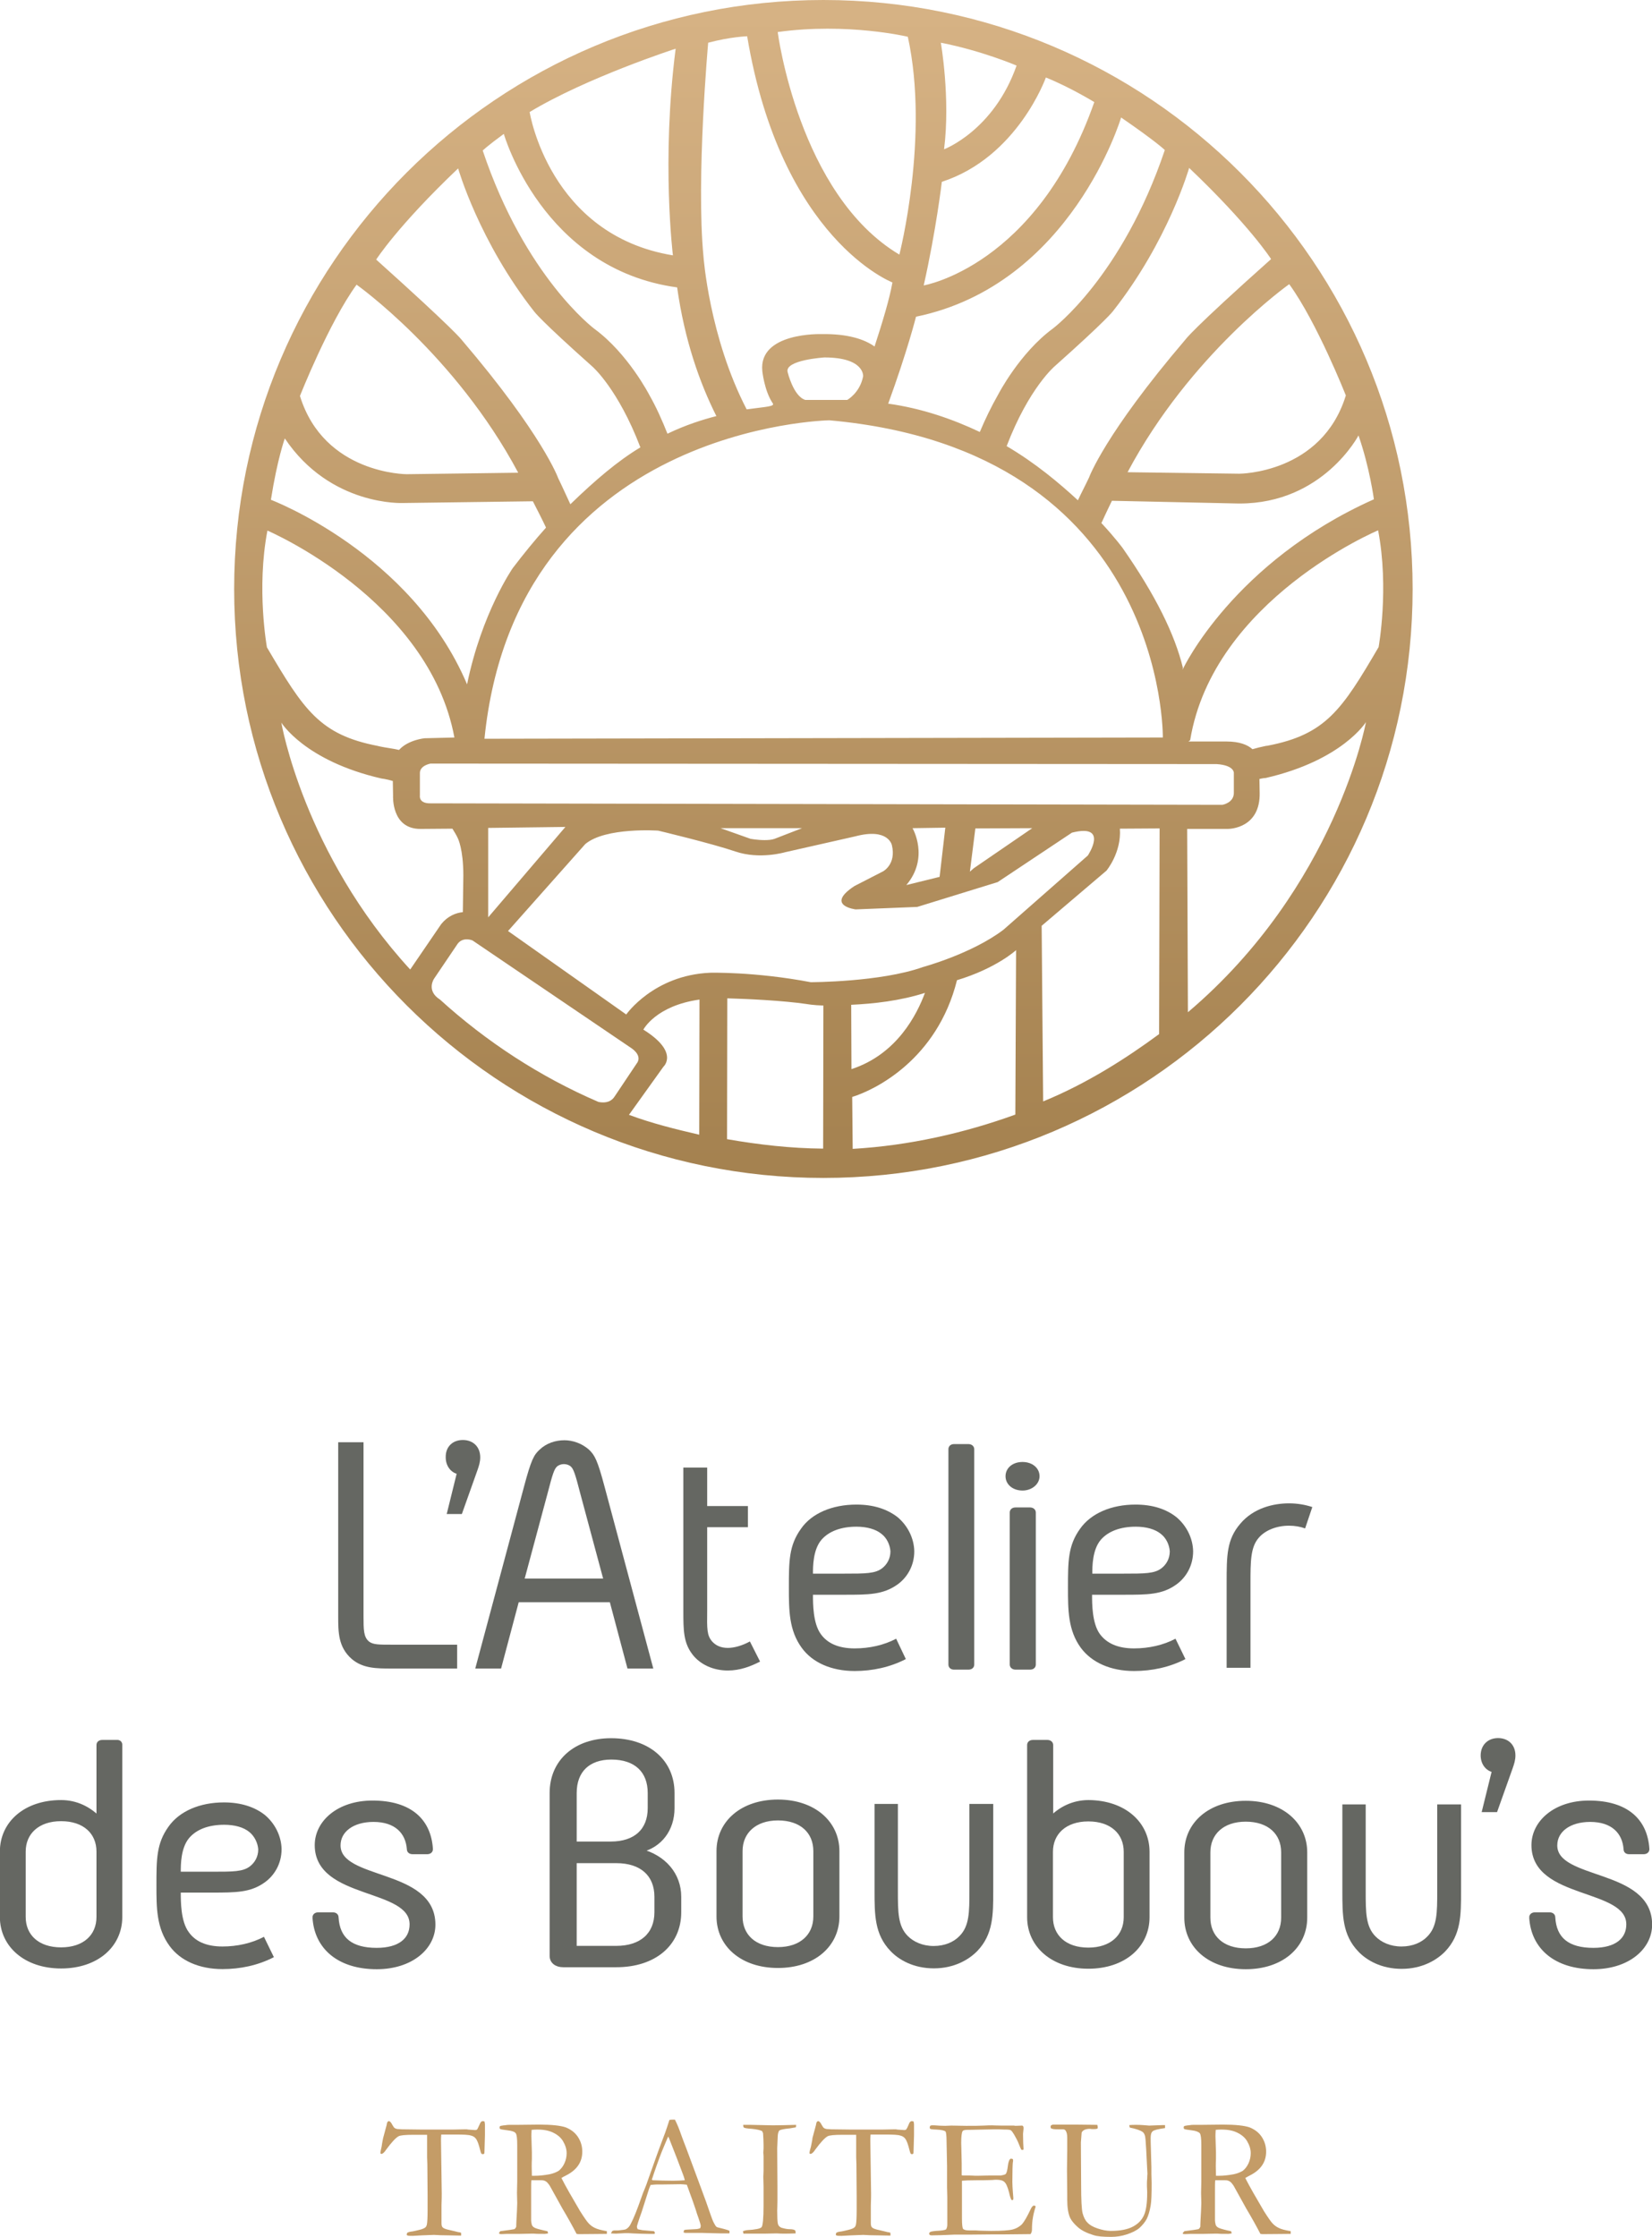
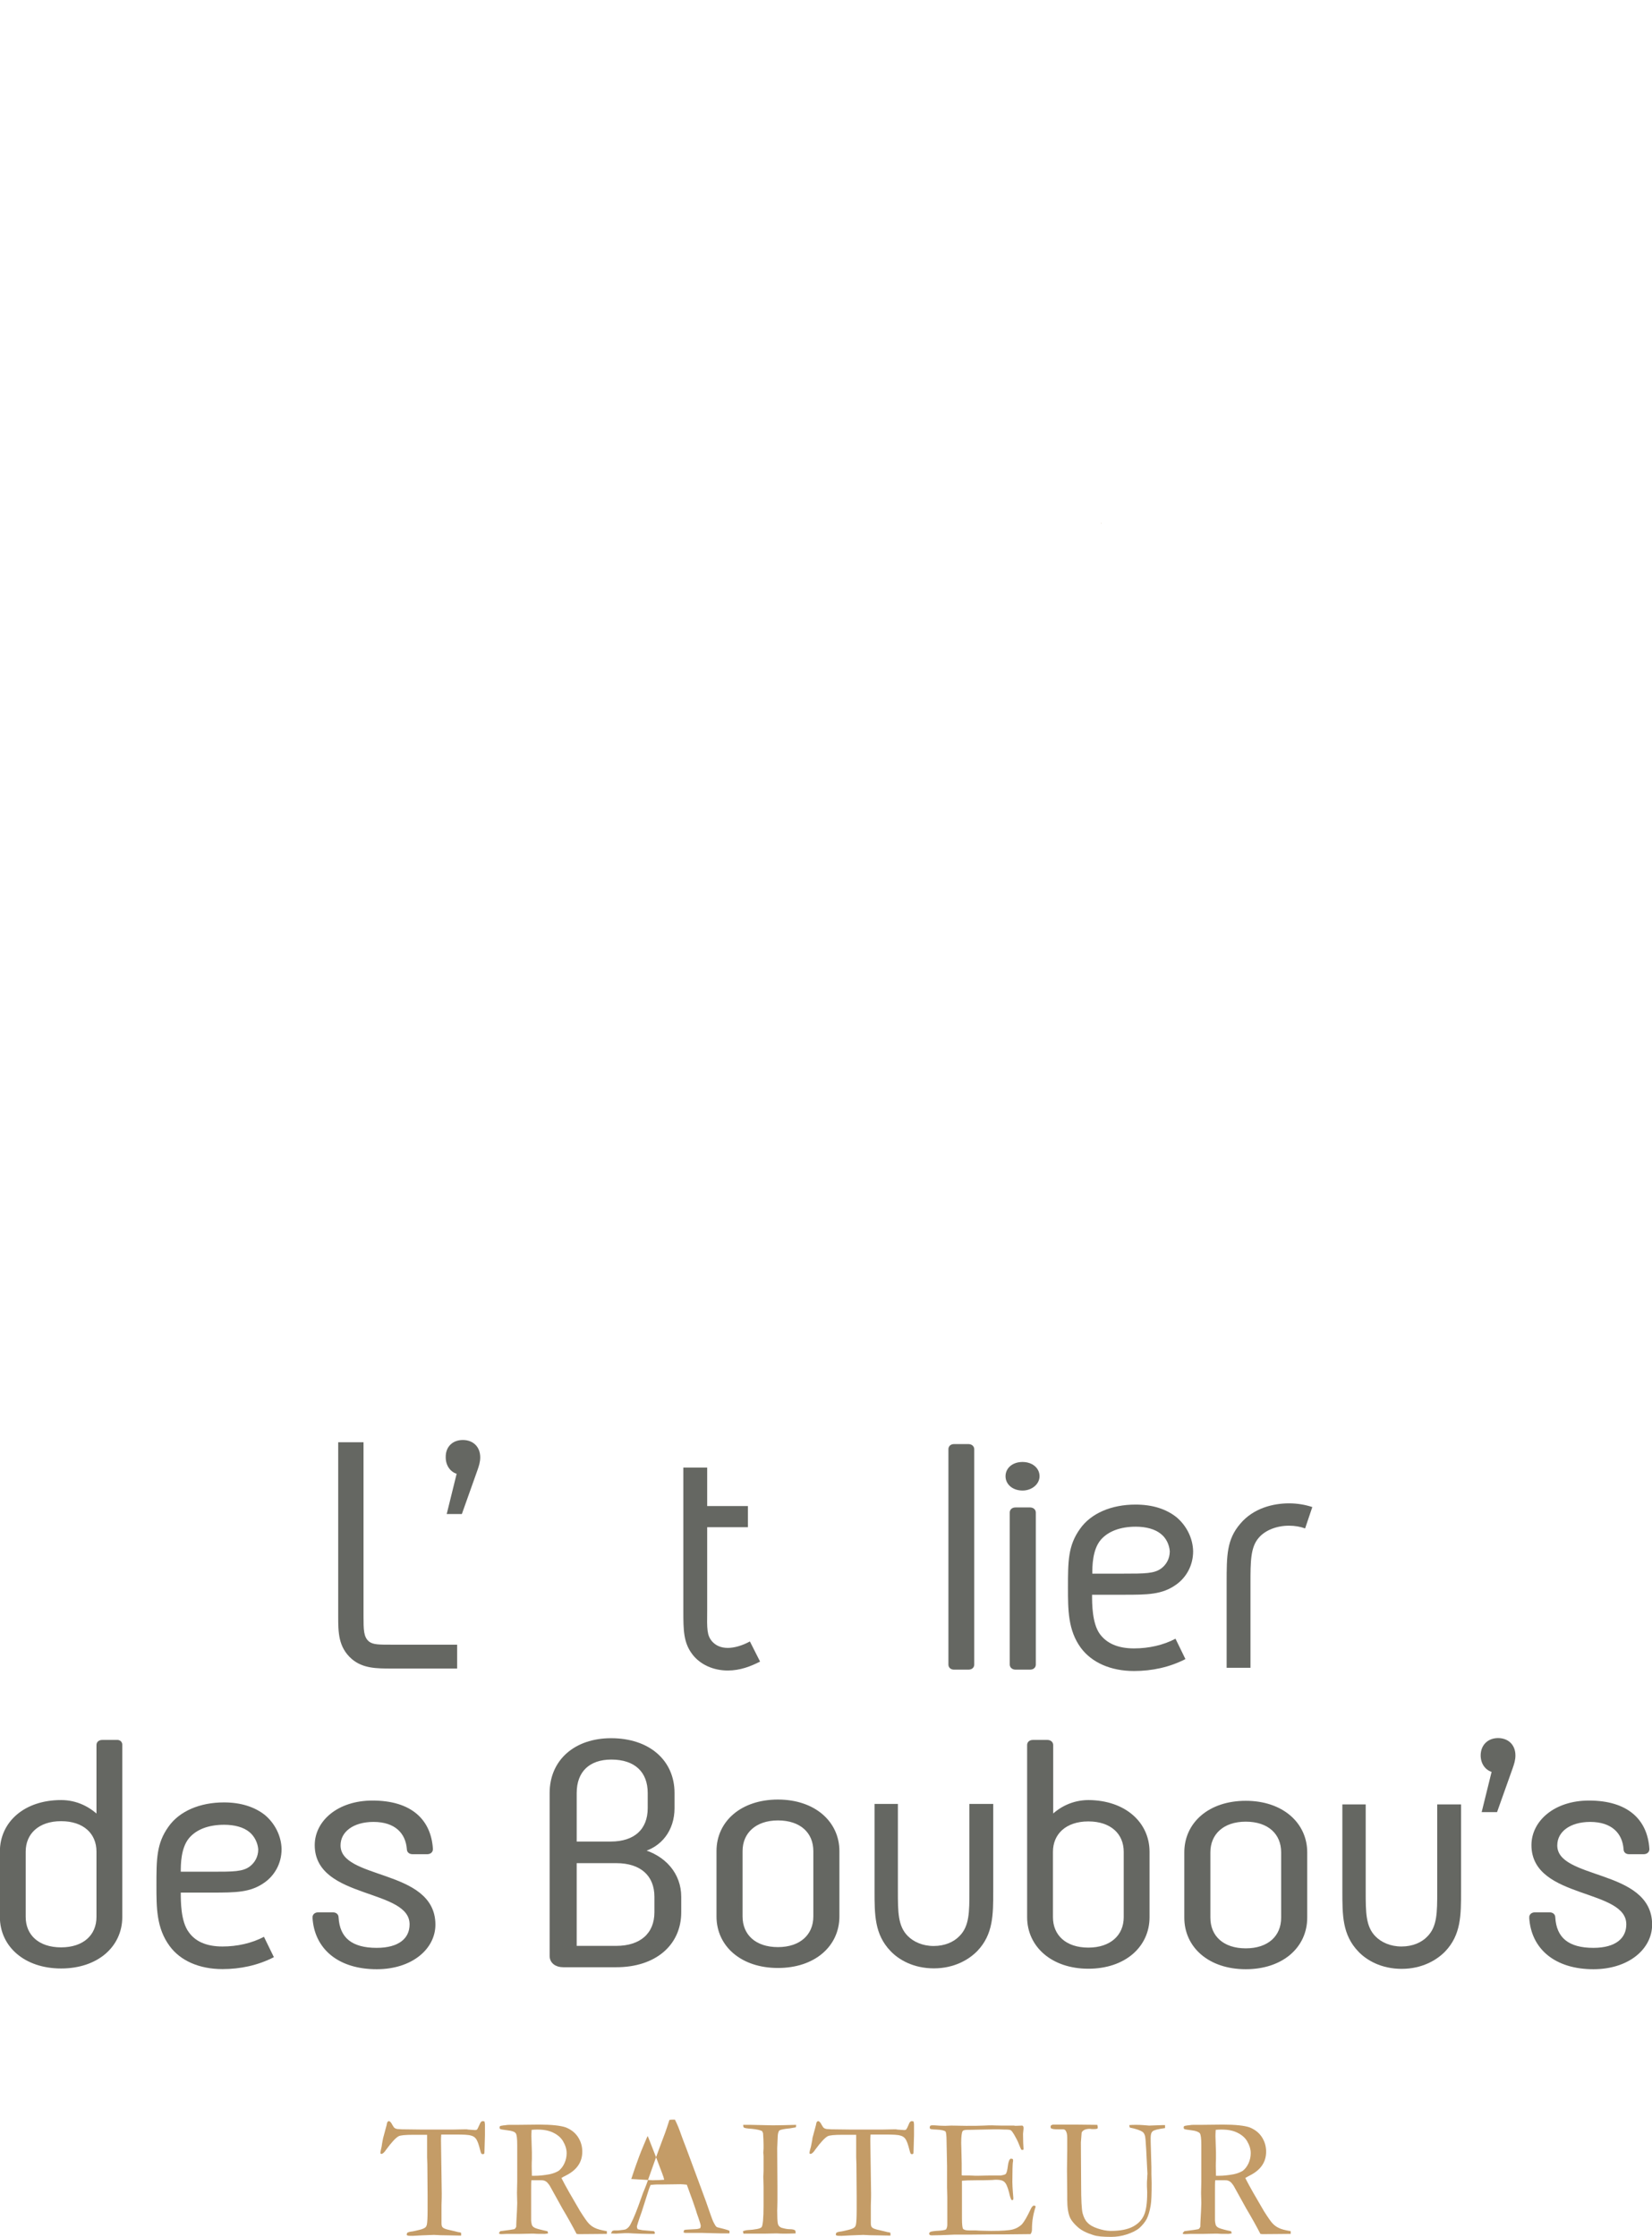
<svg xmlns="http://www.w3.org/2000/svg" xmlns:xlink="http://www.w3.org/1999/xlink" version="1.1" id="Layer_1" x="0px" y="0px" viewBox="0 0 66.53 90.05" style="enable-background:new 0 0 66.53 90.05;" xml:space="preserve">
  <style type="text/css">
	.st0{clip-path:url(#SVGID_2_);fill:#C49C67;}
	.st1{clip-path:url(#SVGID_4_);fill:url(#SVGID_5_);}
	.st2{clip-path:url(#SVGID_7_);fill:url(#SVGID_8_);}
	.st3{clip-path:url(#SVGID_10_);fill:#656762;}
	.st4{clip-path:url(#SVGID_10_);fill:none;stroke:#656762;stroke-width:0.15;}
</style>
  <g>
    <defs>
      <rect id="SVGID_1_" y="0" width="66.53" height="90.05" />
    </defs>
    <clipPath id="SVGID_2_">
      <use xlink:href="#SVGID_1_" style="overflow:visible;" />
    </clipPath>
    <path class="st0" d="M15.43,86.07l0.14-0.52c0.01-0.07,0.02-0.11,0.04-0.13c0.02-0.02,0.03-0.03,0.05-0.03   c0.04,0,0.09,0.05,0.14,0.15c0.04,0.07,0.07,0.12,0.1,0.13c0.02,0.02,0.06,0.03,0.11,0.04l0.03,0l0.15,0.01l0.81,0.01l0.95,0h0.28   l0.53-0.01c0.02,0,0.05,0,0.09,0.01c0.15,0.01,0.25,0.02,0.29,0.02c0.03,0,0.06-0.01,0.08-0.03c0.01-0.01,0.04-0.08,0.11-0.23   c0.03-0.07,0.07-0.1,0.11-0.1c0.02,0,0.04,0.01,0.07,0.01c0.01,0.05,0.02,0.09,0.02,0.12l0,0.14l0,0.29c0,0.07-0.01,0.3-0.02,0.68   c0,0.02,0,0.05-0.01,0.07c-0.02,0.02-0.05,0.02-0.07,0.02c-0.02,0-0.03-0.01-0.05-0.03c-0.01-0.02-0.03-0.07-0.05-0.16   c-0.05-0.2-0.1-0.35-0.17-0.44c-0.05-0.06-0.11-0.1-0.2-0.12c-0.09-0.03-0.29-0.04-0.61-0.04h-0.58c-0.01,0.09-0.01,0.17-0.01,0.25   l0.03,2.12c0,0.08,0,0.24-0.01,0.48l0,0.46l0,0.25c0,0.08,0.01,0.14,0.04,0.17c0.03,0.04,0.1,0.07,0.22,0.1   c0.21,0.05,0.35,0.08,0.42,0.1c0.04,0,0.08,0.01,0.11,0.03V90l-0.49-0.01c-0.27,0-0.47-0.01-0.6-0.02l-0.5,0.02l-0.36,0.02   c-0.1,0-0.16,0-0.19-0.01l-0.05-0.02c0-0.05,0.01-0.09,0.03-0.1c0.02-0.01,0.06-0.03,0.13-0.04c0.1-0.01,0.21-0.04,0.34-0.07   c0.13-0.03,0.22-0.07,0.26-0.11c0.02-0.02,0.04-0.06,0.05-0.1c0.02-0.1,0.03-0.3,0.03-0.59v-0.58l-0.01-1.27l-0.01-0.27l0-0.91   h-0.55c-0.33,0-0.53,0.02-0.6,0.06c-0.11,0.06-0.28,0.24-0.5,0.54c-0.07,0.11-0.14,0.17-0.19,0.17l-0.03-0.01   c-0.01-0.01-0.01-0.03-0.01-0.04c0-0.03,0.02-0.11,0.05-0.25C15.39,86.25,15.42,86.13,15.43,86.07" />
    <path class="st0" d="M20.15,89.82c0.33-0.04,0.52-0.07,0.56-0.08c0.03-0.01,0.06-0.05,0.08-0.1V89.6c0-0.06,0.01-0.26,0.03-0.62   c0-0.1,0.01-0.2,0.01-0.29l-0.01-0.41l0.01-0.46l0-0.86l0-0.61c0-0.26-0.02-0.42-0.06-0.47c-0.04-0.06-0.15-0.1-0.33-0.12   c-0.17-0.02-0.27-0.04-0.29-0.05c-0.02-0.01-0.03-0.03-0.03-0.05c0-0.02,0-0.04,0.01-0.06c0.02-0.02,0.08-0.03,0.16-0.04   c0.01,0,0.04,0,0.09-0.01c0.05-0.01,0.1-0.01,0.15-0.01h0.28l0.9-0.01c0.51,0,0.86,0.04,1.07,0.11c0.2,0.08,0.37,0.2,0.49,0.38   c0.12,0.18,0.18,0.38,0.18,0.6c0,0.42-0.22,0.74-0.66,0.96c-0.08,0.04-0.14,0.07-0.18,0.1c0.08,0.16,0.19,0.36,0.32,0.59l0.43,0.74   c0.17,0.27,0.29,0.44,0.36,0.51c0.07,0.07,0.15,0.13,0.24,0.17c0.1,0.05,0.25,0.09,0.48,0.13c0,0.02,0,0.04,0,0.06   c0,0.01,0,0.03,0,0.05c-0.31,0-0.68,0.01-1.1,0.01c-0.03,0-0.07,0-0.12-0.01c-0.16-0.31-0.35-0.65-0.57-1.02l-0.51-0.92   c-0.07-0.1-0.12-0.16-0.17-0.18c-0.05-0.03-0.1-0.04-0.18-0.04l-0.29,0l-0.1,0c-0.01,0.07-0.01,0.22-0.01,0.45v1.17   c0,0.04,0.01,0.1,0.03,0.18c0.02,0.04,0.05,0.08,0.09,0.1c0.04,0.03,0.17,0.07,0.39,0.12l0.14,0.03c0.02,0.02,0.03,0.05,0.03,0.09   c-0.06,0.01-0.1,0.02-0.13,0.02c-0.2,0-0.35,0-0.43-0.01c-0.04,0-0.08,0-0.11,0l-0.46,0.01l-0.45,0c-0.02,0-0.12,0-0.31,0.01   l-0.07-0.01l-0.01-0.03C20.1,89.87,20.12,89.85,20.15,89.82 M21.42,87.59c0.06,0,0.11,0,0.14,0c0.16,0,0.35-0.02,0.57-0.06   c0.15-0.03,0.27-0.08,0.37-0.14c0.09-0.07,0.17-0.17,0.23-0.3c0.06-0.13,0.09-0.27,0.09-0.41c0-0.16-0.05-0.32-0.15-0.49   c-0.08-0.13-0.2-0.24-0.38-0.33c-0.18-0.09-0.39-0.13-0.64-0.13c-0.06,0-0.14,0-0.24,0.01c-0.01,0.12-0.01,0.21-0.01,0.27   l0.02,0.64l0,0.26C21.41,87.08,21.41,87.31,21.42,87.59" />
-     <path class="st0" d="M24.65,89.82c0.03-0.02,0.06-0.03,0.09-0.03h0.08c0.02,0,0.04,0,0.08,0c0.18-0.02,0.28-0.03,0.31-0.05   c0.08-0.04,0.15-0.12,0.2-0.23c0.12-0.23,0.25-0.56,0.4-0.99c0.07-0.2,0.12-0.33,0.14-0.37c0.06-0.14,0.11-0.28,0.16-0.43l0.32-0.9   c0.05-0.14,0.17-0.47,0.36-0.97c0.05-0.13,0.1-0.3,0.17-0.51l0.1-0.01l0.12,0c0.1,0.19,0.18,0.4,0.26,0.63   c0.04,0.12,0.11,0.29,0.2,0.53l0.52,1.4l0.28,0.76c0.15,0.43,0.24,0.7,0.29,0.8c0.05,0.1,0.09,0.17,0.13,0.2   c0.01,0.01,0.05,0.02,0.13,0.04c0.07,0.02,0.13,0.03,0.16,0.04c0.11,0.03,0.18,0.05,0.22,0.07c0.01,0.03,0.01,0.04,0.01,0.06   c0,0.01,0,0.03-0.01,0.05c-0.07,0-0.12,0-0.15,0c-0.11,0-0.32,0-0.61-0.01l-0.34-0.01l-0.41,0c-0.03,0-0.06,0-0.08,0   c-0.03,0-0.05,0-0.07,0H27.6c-0.02,0-0.05-0.01-0.07-0.02c0-0.03,0.01-0.06,0.02-0.09c0.03-0.01,0.05-0.02,0.08-0.02l0.36-0.02   c0.09,0,0.16-0.02,0.21-0.04c0.01-0.04,0.02-0.07,0.02-0.09c0-0.04-0.03-0.15-0.09-0.32c-0.04-0.11-0.08-0.22-0.11-0.33   c-0.03-0.1-0.15-0.44-0.36-1.01c-0.09-0.01-0.17-0.02-0.25-0.02l-0.73,0.01l-0.22,0c-0.08,0-0.16,0.01-0.26,0.02   c-0.03,0.07-0.05,0.12-0.06,0.15l-0.3,0.94c-0.13,0.36-0.19,0.56-0.19,0.59c0,0.02,0.01,0.06,0.03,0.1   c0.05,0.01,0.11,0.03,0.19,0.04l0.46,0.04c0.03,0.02,0.04,0.04,0.04,0.06c0,0.01,0,0.03-0.01,0.05c-0.1,0-0.18,0-0.24,0   c-0.18,0-0.39-0.01-0.64-0.02c-0.11-0.01-0.19-0.01-0.24-0.01c-0.05,0-0.13,0-0.25,0.01c-0.08,0-0.13,0.01-0.17,0.01   c-0.05,0-0.12,0-0.21-0.01v-0.02C24.63,89.87,24.64,89.85,24.65,89.82 M26.28,87.77c0.24,0.01,0.52,0.02,0.83,0.02   c0.18,0,0.33-0.01,0.47-0.02c-0.02-0.09-0.05-0.17-0.08-0.25c-0.15-0.4-0.23-0.61-0.25-0.66l-0.31-0.79l-0.03-0.06   c-0.01,0.03-0.07,0.15-0.15,0.35c-0.15,0.35-0.25,0.63-0.32,0.83c-0.03,0.09-0.06,0.18-0.09,0.26c-0.03,0.09-0.05,0.15-0.06,0.18   c-0.01,0.03-0.02,0.07-0.04,0.11L26.28,87.77z" />
+     <path class="st0" d="M24.65,89.82c0.03-0.02,0.06-0.03,0.09-0.03h0.08c0.02,0,0.04,0,0.08,0c0.18-0.02,0.28-0.03,0.31-0.05   c0.08-0.04,0.15-0.12,0.2-0.23c0.12-0.23,0.25-0.56,0.4-0.99c0.07-0.2,0.12-0.33,0.14-0.37c0.06-0.14,0.11-0.28,0.16-0.43l0.32-0.9   c0.05-0.14,0.17-0.47,0.36-0.97c0.05-0.13,0.1-0.3,0.17-0.51l0.1-0.01l0.12,0c0.1,0.19,0.18,0.4,0.26,0.63   c0.04,0.12,0.11,0.29,0.2,0.53l0.52,1.4l0.28,0.76c0.15,0.43,0.24,0.7,0.29,0.8c0.05,0.1,0.09,0.17,0.13,0.2   c0.01,0.01,0.05,0.02,0.13,0.04c0.07,0.02,0.13,0.03,0.16,0.04c0.11,0.03,0.18,0.05,0.22,0.07c0.01,0.03,0.01,0.04,0.01,0.06   c0,0.01,0,0.03-0.01,0.05c-0.07,0-0.12,0-0.15,0c-0.11,0-0.32,0-0.61-0.01l-0.34-0.01l-0.41,0c-0.03,0-0.06,0-0.08,0   c-0.03,0-0.05,0-0.07,0H27.6c-0.02,0-0.05-0.01-0.07-0.02c0-0.03,0.01-0.06,0.02-0.09c0.03-0.01,0.05-0.02,0.08-0.02l0.36-0.02   c0.09,0,0.16-0.02,0.21-0.04c0.01-0.04,0.02-0.07,0.02-0.09c0-0.04-0.03-0.15-0.09-0.32c-0.04-0.11-0.08-0.22-0.11-0.33   c-0.03-0.1-0.15-0.44-0.36-1.01c-0.09-0.01-0.17-0.02-0.25-0.02l-0.73,0.01l-0.22,0c-0.08,0-0.16,0.01-0.26,0.02   c-0.03,0.07-0.05,0.12-0.06,0.15l-0.3,0.94c-0.13,0.36-0.19,0.56-0.19,0.59c0,0.02,0.01,0.06,0.03,0.1   c0.05,0.01,0.11,0.03,0.19,0.04l0.46,0.04c0.03,0.02,0.04,0.04,0.04,0.06c0,0.01,0,0.03-0.01,0.05c-0.1,0-0.18,0-0.24,0   c-0.18,0-0.39-0.01-0.64-0.02c-0.11-0.01-0.19-0.01-0.24-0.01c-0.05,0-0.13,0-0.25,0.01c-0.08,0-0.13,0.01-0.17,0.01   c-0.05,0-0.12,0-0.21-0.01v-0.02C24.63,89.87,24.64,89.85,24.65,89.82 M26.28,87.77c0.18,0,0.33-0.01,0.47-0.02c-0.02-0.09-0.05-0.17-0.08-0.25c-0.15-0.4-0.23-0.61-0.25-0.66l-0.31-0.79l-0.03-0.06   c-0.01,0.03-0.07,0.15-0.15,0.35c-0.15,0.35-0.25,0.63-0.32,0.83c-0.03,0.09-0.06,0.18-0.09,0.26c-0.03,0.09-0.05,0.15-0.06,0.18   c-0.01,0.03-0.02,0.07-0.04,0.11L26.28,87.77z" />
    <path class="st0" d="M29.92,89.82c0.05-0.02,0.1-0.03,0.15-0.04c0.35-0.02,0.55-0.06,0.6-0.12c0.05-0.06,0.08-0.35,0.08-0.88   l0-0.36v-0.38l-0.01-0.41l0.01-0.24l0-0.27V86.8l-0.01-0.14l0.01-0.18c0-0.04,0-0.09,0-0.14c0-0.14-0.01-0.29-0.02-0.46   c-0.01-0.03-0.02-0.06-0.04-0.09c-0.08-0.04-0.22-0.07-0.41-0.09c-0.19-0.01-0.29-0.03-0.32-0.05c-0.02-0.01-0.03-0.05-0.03-0.11   h0.29l0.91,0.02c0.23,0,0.54-0.01,0.93-0.02c0,0.04,0,0.07-0.01,0.1c-0.05,0.01-0.12,0.02-0.23,0.04c-0.22,0.02-0.35,0.05-0.4,0.07   c-0.03,0.01-0.05,0.03-0.06,0.06c-0.02,0.04-0.04,0.12-0.04,0.23l-0.02,0.44l0.01,1.52v0.6c0,0.19-0.01,0.32-0.01,0.39   c0,0.26,0.01,0.42,0.02,0.49c0.01,0.07,0.03,0.12,0.07,0.15c0.03,0.03,0.08,0.06,0.15,0.07c0.11,0.03,0.19,0.04,0.25,0.04   c0.13,0,0.21,0.02,0.24,0.06c0.01,0.03,0.01,0.06,0.01,0.08v0.03c-0.21,0.01-0.36,0.01-0.46,0.01c-0.06,0-0.16,0-0.3-0.01   l-0.47,0.01l-0.81,0h-0.06L29.92,89.82z" />
    <path class="st0" d="M32.72,86.07l0.14-0.52c0.01-0.07,0.02-0.11,0.04-0.13c0.01-0.02,0.03-0.03,0.05-0.03   c0.04,0,0.09,0.05,0.14,0.15c0.04,0.07,0.07,0.12,0.1,0.13c0.02,0.02,0.06,0.03,0.11,0.04l0.03,0l0.15,0.01l0.81,0.01l0.95,0h0.28   l0.53-0.01c0.02,0,0.05,0,0.08,0.01c0.16,0.01,0.25,0.02,0.29,0.02c0.03,0,0.06-0.01,0.08-0.03c0.01-0.01,0.05-0.08,0.11-0.23   c0.03-0.07,0.07-0.1,0.11-0.1c0.02,0,0.04,0.01,0.07,0.01c0.01,0.05,0.02,0.09,0.02,0.12l0,0.14l0,0.29c0,0.07-0.01,0.3-0.02,0.68   c0,0.02,0,0.05-0.01,0.07c-0.02,0.02-0.05,0.02-0.06,0.02c-0.02,0-0.04-0.01-0.05-0.03c-0.01-0.02-0.03-0.07-0.05-0.16   c-0.05-0.2-0.1-0.35-0.17-0.44c-0.05-0.06-0.11-0.1-0.2-0.12c-0.09-0.03-0.29-0.04-0.61-0.04h-0.58c-0.01,0.09-0.01,0.17-0.01,0.25   l0.03,2.12c0,0.08,0,0.24-0.01,0.48l0,0.46l0,0.25c0,0.08,0.01,0.14,0.04,0.17c0.03,0.04,0.1,0.07,0.22,0.1   c0.21,0.05,0.35,0.08,0.42,0.1c0.04,0,0.08,0.01,0.11,0.03V90l-0.49-0.01c-0.27,0-0.47-0.01-0.6-0.02l-0.5,0.02l-0.37,0.02   c-0.1,0-0.17,0-0.19-0.01l-0.05-0.02c0-0.05,0.01-0.09,0.03-0.1c0.01-0.01,0.06-0.03,0.13-0.04c0.1-0.01,0.21-0.04,0.34-0.07   c0.13-0.03,0.22-0.07,0.26-0.11c0.02-0.02,0.04-0.06,0.05-0.1c0.02-0.1,0.03-0.3,0.03-0.59v-0.58l-0.01-1.27l-0.01-0.27l0-0.91   h-0.55c-0.33,0-0.53,0.02-0.6,0.06c-0.11,0.06-0.28,0.24-0.5,0.54c-0.07,0.11-0.14,0.17-0.19,0.17l-0.03-0.01   c-0.01-0.01-0.01-0.03-0.01-0.04c0-0.03,0.02-0.11,0.06-0.25C32.69,86.25,32.72,86.13,32.72,86.07" />
    <path class="st0" d="M37.43,89.88c0.02-0.02,0.04-0.03,0.06-0.04c0.04-0.01,0.1-0.02,0.2-0.03c0.22-0.01,0.36-0.03,0.41-0.06   c0.03-0.05,0.05-0.11,0.05-0.19l0-0.24l0-0.87l-0.01-0.41l0-0.86l-0.02-0.98c0-0.23-0.02-0.36-0.04-0.39   c-0.04-0.04-0.16-0.07-0.37-0.08c-0.09,0-0.16-0.01-0.23-0.02c-0.03-0.02-0.04-0.04-0.04-0.06c0-0.02,0.01-0.04,0.02-0.07   c0.02-0.01,0.04-0.02,0.06-0.02c0.03,0,0.07,0,0.12,0c0.13,0.01,0.27,0.02,0.42,0.02l0.25-0.01l0.6,0.01c0.3,0,0.53,0,0.7-0.01   c0.17-0.01,0.28-0.01,0.34-0.01c0.05,0,0.18,0.01,0.39,0.01l0.49,0l0.06,0.01l0.28-0.01l0.03,0.02c0.01,0.02,0.02,0.04,0.02,0.06   c0,0.03,0,0.08-0.01,0.15c-0.01,0.07-0.01,0.11-0.01,0.12c0,0.24,0.01,0.44,0.02,0.6c0,0.01-0.01,0.02-0.02,0.03   c-0.03,0-0.05,0-0.07-0.01c-0.02-0.04-0.06-0.12-0.1-0.23c-0.04-0.11-0.11-0.24-0.19-0.38c-0.06-0.1-0.1-0.15-0.13-0.17   c-0.03-0.02-0.1-0.03-0.2-0.03c-0.02,0-0.12,0-0.31-0.01c-0.05,0-0.1,0-0.15,0l-0.97,0.02h-0.08c-0.13,0-0.2,0.01-0.23,0.05   c-0.04,0.05-0.06,0.22-0.06,0.48c0,0.03,0.01,0.3,0.02,0.82v0.48c0.03,0.01,0.05,0.01,0.08,0.01h0.06c0.04,0,0.1,0,0.17,0   c0.12,0,0.2,0.01,0.24,0.01c0.03,0,0.05,0,0.07,0c0.25-0.01,0.56-0.01,0.95-0.01c0.12-0.02,0.19-0.04,0.21-0.07   c0.03-0.04,0.06-0.15,0.08-0.32c0.02-0.17,0.06-0.27,0.12-0.29c0.03,0,0.06,0.01,0.08,0.02c0,0.02,0.01,0.04,0.01,0.05   c0,0.02,0,0.04-0.01,0.08c-0.01,0.08-0.02,0.35-0.02,0.79c0,0.12,0.01,0.25,0.02,0.4c0.01,0.15,0.02,0.22,0.02,0.24   c0,0.02,0,0.05-0.01,0.08c-0.02,0.01-0.03,0.01-0.04,0.01h-0.02c-0.04-0.06-0.07-0.16-0.1-0.3c-0.06-0.23-0.12-0.37-0.19-0.43   c-0.06-0.06-0.17-0.09-0.32-0.09c-0.03,0-0.09,0-0.17,0.01c-0.08,0-0.21,0.01-0.38,0.01h-0.22c-0.32,0-0.52,0.01-0.62,0.02l0,0.11   l0,0.63l0,0.4l0,0.39c0,0.23,0.02,0.37,0.04,0.4c0.04,0.05,0.12,0.07,0.25,0.07l0.21,0c0.02,0,0.09,0,0.21,0.01   c0.12,0,0.28,0.01,0.46,0.01c0.44,0,0.73-0.02,0.88-0.06c0.15-0.04,0.26-0.11,0.36-0.2c0.09-0.1,0.21-0.3,0.36-0.62   c0.04-0.09,0.09-0.14,0.13-0.14c0.02,0,0.04,0.01,0.07,0.03c-0.07,0.23-0.1,0.37-0.11,0.44c-0.03,0.16-0.04,0.32-0.04,0.49   c0,0.08-0.02,0.14-0.06,0.19H41.4l-0.96,0.01l-0.43,0l-1.02,0.01h-0.42c-0.05,0-0.1,0-0.15,0c-0.41,0.02-0.71,0.03-0.91,0.03   c-0.03,0-0.06-0.01-0.07-0.02c-0.01-0.01-0.02-0.03-0.02-0.05L37.43,89.88z" />
    <path class="st0" d="M44.19,85.54c0.01,0.04,0.02,0.07,0.02,0.09c0,0.01,0,0.03-0.01,0.06c-0.06,0.02-0.11,0.02-0.14,0.02   c-0.01,0-0.04,0-0.08,0c-0.04,0-0.07-0.01-0.09-0.01c-0.1,0-0.19,0.02-0.25,0.06c-0.04,0.03-0.07,0.06-0.08,0.1l-0.03,0.39   l0.01,1.69c0,0.62,0.02,1.01,0.06,1.16c0.04,0.15,0.1,0.28,0.19,0.37c0.09,0.1,0.23,0.18,0.41,0.24c0.18,0.06,0.36,0.1,0.53,0.1   c0.39,0,0.68-0.06,0.89-0.17c0.21-0.11,0.36-0.26,0.45-0.46c0.09-0.2,0.13-0.5,0.13-0.9c0-0.01,0-0.1-0.01-0.27v-0.1   c0-0.04,0-0.11,0.01-0.21c0-0.11,0.01-0.17,0.01-0.19l-0.05-0.98c-0.02-0.33-0.03-0.52-0.06-0.58c-0.02-0.06-0.05-0.1-0.09-0.13   c-0.09-0.06-0.26-0.12-0.51-0.17c-0.01-0.03-0.02-0.06-0.02-0.1c0.09-0.01,0.18-0.01,0.26-0.01c0.09,0,0.19,0,0.29,0.01   c0.15,0.01,0.23,0.02,0.25,0.02l0.54-0.02l0.1,0l0,0.12c-0.28,0.04-0.45,0.08-0.5,0.13c-0.06,0.05-0.08,0.14-0.08,0.27   c0,0.07,0,0.22,0.01,0.46l0.02,0.71l0,0.28l0.01,0.36c0,0.45-0.01,0.75-0.04,0.91c-0.04,0.23-0.09,0.4-0.16,0.54   c-0.07,0.13-0.17,0.25-0.29,0.36c-0.13,0.11-0.3,0.19-0.51,0.26c-0.21,0.07-0.42,0.1-0.63,0.1c-0.33,0-0.56-0.02-0.71-0.07   c-0.26-0.08-0.47-0.18-0.62-0.31c-0.15-0.13-0.26-0.26-0.32-0.38c-0.08-0.17-0.12-0.42-0.12-0.74v-0.24l-0.01-0.96l0.01-0.77v-0.52   c0-0.13-0.02-0.22-0.06-0.28c-0.02-0.04-0.06-0.06-0.11-0.06l-0.2,0c-0.15,0-0.25-0.01-0.29-0.05c-0.01-0.02-0.01-0.04-0.01-0.06   c0-0.02,0.01-0.04,0.02-0.05c0.03-0.02,0.06-0.03,0.09-0.03h0.09l0.23,0h0.54L44.19,85.54z" />
    <path class="st0" d="M47.7,89.82c0.33-0.04,0.52-0.07,0.56-0.08c0.03-0.01,0.06-0.05,0.08-0.1V89.6c0-0.06,0.01-0.26,0.03-0.62   c0-0.1,0.01-0.2,0.01-0.29l-0.01-0.41l0.01-0.46l0-0.86l0-0.61c0-0.26-0.02-0.42-0.06-0.47s-0.15-0.1-0.33-0.12   c-0.18-0.02-0.27-0.04-0.29-0.05c-0.02-0.01-0.03-0.03-0.03-0.05c0-0.02,0-0.04,0.01-0.06c0.02-0.02,0.08-0.03,0.16-0.04   c0.01,0,0.04,0,0.09-0.01c0.05-0.01,0.1-0.01,0.14-0.01h0.28l0.9-0.01c0.51,0,0.86,0.04,1.07,0.11c0.2,0.08,0.37,0.2,0.49,0.38   c0.12,0.18,0.18,0.38,0.18,0.6c0,0.42-0.22,0.74-0.66,0.96c-0.08,0.04-0.13,0.07-0.18,0.1c0.08,0.16,0.19,0.36,0.32,0.59l0.43,0.74   c0.17,0.27,0.29,0.44,0.36,0.51c0.07,0.07,0.15,0.13,0.24,0.17c0.09,0.05,0.25,0.09,0.48,0.13c0,0.02,0,0.04,0,0.06   c0,0.01,0,0.03,0,0.05c-0.31,0-0.68,0.01-1.1,0.01c-0.03,0-0.07,0-0.12-0.01c-0.16-0.31-0.35-0.65-0.57-1.02l-0.51-0.92   c-0.07-0.1-0.12-0.16-0.17-0.18c-0.05-0.03-0.1-0.04-0.18-0.04l-0.29,0l-0.1,0c-0.01,0.07-0.01,0.22-0.01,0.45v1.17   c0,0.04,0.01,0.1,0.03,0.18c0.02,0.04,0.05,0.08,0.09,0.1c0.04,0.03,0.17,0.07,0.38,0.12l0.14,0.03c0.02,0.02,0.03,0.05,0.03,0.09   c-0.06,0.01-0.1,0.02-0.13,0.02c-0.2,0-0.35,0-0.43-0.01c-0.04,0-0.08,0-0.11,0l-0.46,0.01l-0.45,0c-0.02,0-0.12,0-0.31,0.01   l-0.07-0.01l-0.01-0.03C47.65,89.87,47.67,89.85,47.7,89.82 M48.97,87.59c0.06,0,0.11,0,0.14,0c0.16,0,0.35-0.02,0.57-0.06   c0.15-0.03,0.27-0.08,0.37-0.14c0.09-0.07,0.17-0.17,0.23-0.3c0.06-0.13,0.09-0.27,0.09-0.41c0-0.16-0.05-0.32-0.15-0.49   c-0.08-0.13-0.2-0.24-0.38-0.33c-0.18-0.09-0.39-0.13-0.64-0.13c-0.06,0-0.14,0-0.24,0.01c-0.01,0.12-0.01,0.21-0.01,0.27   l0.02,0.64l0,0.26C48.96,87.08,48.96,87.31,48.97,87.59" />
  </g>
  <g>
    <defs>
-       <path id="SVGID_3_" d="M25.33,44.88l1.39-1.94c0,0,0.65-0.58-0.81-1.49c0,0,0.49-0.96,2.26-1.21l-0.01,5.44    C27.21,45.46,26.24,45.22,25.33,44.88 M29.28,45.86l0.01-5.67c0.77,0.02,2.25,0.09,3.2,0.23c0,0,0.27,0.05,0.67,0.06l-0.01,5.76    C31.83,46.23,30.55,46.08,29.28,45.86 M34.28,40.45c0.89-0.04,1.98-0.16,2.97-0.48c-0.32,0.86-1.12,2.47-2.96,3.07L34.28,40.45z     M34.32,44.16c0.91-0.28,3.42-1.5,4.22-4.7c1.59-0.48,2.38-1.21,2.38-1.21l-0.03,6.62c-2.04,0.74-4.28,1.25-6.55,1.38L34.32,44.16    z M24.1,44.36c-2.35-1.01-4.52-2.43-6.38-4.12c-0.57-0.36-0.24-0.84-0.24-0.84l0.96-1.42c0.23-0.28,0.59-0.12,0.59-0.12l6.33,4.29    c0.56,0.35,0.29,0.65,0.29,0.65l-0.89,1.33c-0.13,0.21-0.32,0.25-0.47,0.25C24.18,44.38,24.1,44.36,24.1,44.36 M20.46,37.48    l3.11-3.5c0.82-0.69,2.94-0.54,2.94-0.54s2.14,0.51,3.11,0.84c0.97,0.33,1.99,0.03,1.99,0.03l2.83-0.64    c1.35-0.36,1.48,0.36,1.48,0.36c0.18,0.77-0.36,1.05-0.36,1.05l-1.15,0.59c-1.2,0.79,0.05,0.94,0.05,0.94l2.48-0.1l3.24-1    l2.99-1.99c1.51-0.38,0.64,0.92,0.64,0.92l-3.4,2.99c-1.28,0.97-3.24,1.5-3.24,1.5c-1.71,0.61-4.52,0.61-4.52,0.61    c-2.27-0.43-4.06-0.38-4.06-0.38c-2.27,0.1-3.37,1.68-3.37,1.68L20.46,37.48z M41.95,37.27l2.61-2.22c0,0,0.61-0.73,0.54-1.69    l1.6-0.01l-0.02,8.28c-1.33,0.98-2.91,1.99-4.67,2.71L41.95,37.27z M30.23,33.77l-1.21-0.43h3.28l-1.11,0.43    c-0.11,0.04-0.26,0.05-0.4,0.05C30.51,33.82,30.23,33.77,30.23,33.77 M39.28,33.35l2.29-0.01l-2.35,1.61l-0.16,0.14L39.28,33.35z     M36.75,33.34l1.32-0.02l-0.23,1.98l-1.34,0.33C37.44,34.52,36.75,33.34,36.75,33.34 M19.66,33.33l3.11-0.04l-3.11,3.64    L19.66,33.33z M16.91,32.04v-0.92c0-0.31,0.43-0.38,0.43-0.38L49,30.76c0.72,0.05,0.69,0.36,0.69,0.36v0.77    c0.02,0.43-0.46,0.51-0.46,0.51L17.4,32.34c-0.02,0-0.04,0-0.06,0C16.86,32.35,16.91,32.04,16.91,32.04 M11.33,29.09    c0,0,0.94,1.54,4.03,2.25c0,0,0.19,0.02,0.46,0.1l0.01,0.59c0,0-0.08,1.35,1.11,1.34l1.28-0.01c0.07,0.12,0.16,0.25,0.22,0.39    c0,0,0.22,0.43,0.22,1.49l-0.02,1.48c-0.29,0.03-0.61,0.16-0.87,0.48l-1.25,1.83C12.23,34.36,11.33,29.09,11.33,29.09     M50.73,31.91l-0.01-0.55c0.16-0.04,0.25-0.04,0.25-0.04c3.09-0.71,4.04-2.25,4.04-2.25s-1.21,6.63-7.17,11.68l-0.03-7.38l1.62,0    c0,0,0,0,0.01,0C49.55,33.37,50.76,33.33,50.73,31.91 M15.3,30.05c-0.03-0.01-0.06-0.01-0.08-0.02c-2.34-0.45-2.98-1.44-4.47-3.97    c0,0-0.43-2.36,0.02-4.7c0,0,6.5,2.78,7.53,8.33l-1.2,0.03c0,0-0.66,0.06-1.03,0.47C15.87,30.14,15.53,30.1,15.3,30.05     M47.93,29.8c0.93-5.66,7.57-8.45,7.57-8.45c0.45,2.34,0.02,4.7,0.02,4.7c-1.48,2.53-2.13,3.52-4.47,3.97    c-0.03,0-0.06,0.01-0.08,0.01c-0.19,0.04-0.36,0.08-0.53,0.13c-0.19-0.17-0.51-0.31-1.05-0.31h-1.53L47.93,29.8z M10.91,20.12    c0.26-1.65,0.56-2.47,0.56-2.47c1.84,2.74,4.76,2.6,4.76,2.6l5.23-0.07c0.19,0.37,0.38,0.74,0.53,1.06    c-0.44,0.49-0.89,1.04-1.34,1.63c0,0-1.25,1.8-1.84,4.68C16.57,22.26,10.91,20.12,10.91,20.12 M54.71,17.53    c0.45,1.29,0.62,2.57,0.62,2.57c-5.66,2.53-7.68,6.81-7.68,6.81c-0.06,0.08-0.03,0.02-0.01-0.02c-0.33-1.36-1.11-2.94-2.43-4.83    c0,0-0.3-0.41-0.86-1.01l-0.01,0.03l0.01-0.04c0,0,0,0,0.01,0.01c0.19-0.42,0.42-0.89,0.42-0.89l5.1,0.11c0.01,0,0.03,0,0.04,0    C53.28,20.27,54.71,17.53,54.71,17.53 M33.4,16.92c13.58,1.22,13.43,12.77,13.43,12.77l-27.32,0.05    C20.79,17.13,33.4,16.92,33.4,16.92 M31.72,14.98c-0.13-0.49,1.48-0.59,1.48-0.59c1.63,0,1.56,0.76,1.56,0.76    c-0.13,0.67-0.64,0.95-0.64,0.95h-1.69C31.95,15.95,31.72,14.98,31.72,14.98 M12.08,15.94c0,0,1.16-2.94,2.28-4.48    c0,0,3.97,2.81,6.51,7.57l-4.49,0.06C16.38,19.09,13.05,19.09,12.08,15.94 M45.41,19.01c2.53-4.76,6.51-7.57,6.51-7.57    c1.12,1.54,2.28,4.48,2.28,4.48c-0.97,3.15-4.29,3.15-4.29,3.15L45.41,19.01z M22.48,19.25c0,0-0.62-1.74-3.88-5.56    c0,0-0.24-0.36-3.45-3.24c0,0,0.86-1.35,3.3-3.67c0,0,0.84,2.94,3.07,5.77c0,0,0.24,0.34,2.34,2.21c0,0,1.03,0.89,1.93,3.25    c-0.89,0.53-1.82,1.32-2.82,2.29C22.81,19.96,22.66,19.62,22.48,19.25 M40.54,17.96c0.9-2.35,1.94-3.22,1.94-3.22    c2.1-1.87,2.34-2.21,2.34-2.21c2.23-2.83,3.07-5.77,3.07-5.77c2.44,2.32,3.3,3.67,3.3,3.67c-3.22,2.87-3.45,3.24-3.45,3.24    c-3.26,3.82-3.88,5.55-3.88,5.55c-0.17,0.36-0.3,0.6-0.45,0.92C42.66,19.45,41.7,18.64,40.54,17.96 M26.15,15.9    c0,0-0.86-1.67-2.21-2.66c0,0-2.79-2.08-4.5-7.18c0,0,0.18-0.18,0.85-0.67c0,0,1.55,5.44,6.98,6.18c0.3,2.13,0.91,3.85,1.58,5.18    c-0.58,0.15-1.24,0.36-1.97,0.71C26.67,16.93,26.43,16.39,26.15,15.9 M35.77,16.25c0.78-2.14,1.12-3.5,1.12-3.5    c6.26-1.29,8.26-8.02,8.26-8.02c1.44,0.99,1.76,1.31,1.76,1.31c-1.72,5.1-4.5,7.18-4.5,7.18c-1.35,0.99-2.21,2.66-2.21,2.66    c-0.28,0.49-0.53,1.01-0.74,1.51C38.36,16.87,37.13,16.44,35.77,16.25 M37.93,7.32c3.05-0.99,4.19-4.2,4.19-4.2    c0.97,0.39,1.95,0.99,1.95,0.99c-2.32,6.61-6.87,7.38-6.87,7.38C37.7,9.27,37.93,7.32,37.93,7.32 M21.33,4.51    c2.3-1.39,5.88-2.55,5.88-2.55c-0.58,4.52-0.11,8.32-0.11,8.32C22.11,9.46,21.33,4.51,21.33,4.51 M37.89,1.72    c1.65,0.32,3.05,0.92,3.05,0.92c-0.92,2.62-2.92,3.37-2.92,3.37C38.28,3.95,37.89,1.72,37.89,1.72 M28.33,10.32    c-0.3-3.15,0.19-8.6,0.19-8.6c0.9-0.24,1.57-0.26,1.57-0.26c1.37,8.19,5.85,9.91,5.85,9.91c-0.11,0.64-0.4,1.6-0.72,2.58    c-0.4-0.29-1.08-0.52-2.15-0.5c0,0-2.53-0.08-2.37,1.49c0,0,0.08,0.78,0.41,1.28c0.13,0.15-0.25,0.15-1.04,0.26    C28.56,13.57,28.33,10.32,28.33,10.32 M31.32,1.29c2.81-0.39,5.24,0.19,5.24,0.19c0.88,4.01-0.34,8.77-0.34,8.77    C32.16,7.83,31.32,1.29,31.32,1.29 M33.16,0C20.06,0,9.43,10.61,9.43,23.71s10.63,23.71,23.73,23.71    c13.11,0,23.73-10.61,23.73-23.71S46.27,0,33.16,0z" />
-     </defs>
+       </defs>
    <clipPath id="SVGID_4_">
      <use xlink:href="#SVGID_3_" style="overflow:visible;" />
    </clipPath>
    <linearGradient id="SVGID_5_" gradientUnits="userSpaceOnUse" x1="0" y1="90.047" x2="1" y2="90.047" gradientTransform="matrix(0.425 47.319 47.319 -0.425 -4227.985 38.751)">
      <stop offset="0" style="stop-color:#D6B284" />
      <stop offset="1" style="stop-color:#A4814F" />
      <stop offset="1" style="stop-color:#A4814F" />
    </linearGradient>
    <polygon class="st1" points="56.89,-0.43 57.32,47.41 9.43,47.84 9,0  " />
  </g>
  <g>
    <defs>
      <polygon id="SVGID_6_" points="44.34,21.09 44.36,21.06 44.35,21.05   " />
    </defs>
    <clipPath id="SVGID_7_">
      <use xlink:href="#SVGID_6_" style="overflow:visible;" />
    </clipPath>
    <linearGradient id="SVGID_8_" gradientUnits="userSpaceOnUse" x1="0" y1="90.047" x2="1" y2="90.047" gradientTransform="matrix(0.425 47.319 47.319 -0.425 -4216.774 38.65)">
      <stop offset="0" style="stop-color:#D6B284" />
      <stop offset="1" style="stop-color:#A4814F" />
      <stop offset="1" style="stop-color:#A4814F" />
    </linearGradient>
    <polygon class="st2" points="44.36,21.05 44.36,21.09 44.34,21.09 44.34,21.05  " />
  </g>
  <g>
    <defs>
      <rect id="SVGID_9_" y="0" width="66.53" height="90.05" />
    </defs>
    <clipPath id="SVGID_10_">
      <use xlink:href="#SVGID_9_" style="overflow:visible;" />
    </clipPath>
    <path class="st3" d="M4.85,70.24v6.93c0,1.15-0.95,2-2.39,2s-2.39-0.86-2.39-2v-2.63c0-1.15,0.95-2,2.39-2   c0.61,0,1.12,0.26,1.5,0.64v-2.93c0-0.08,0.06-0.13,0.16-0.13h0.58C4.79,70.11,4.85,70.16,4.85,70.24 M3.96,74.54   c0-0.77-0.56-1.3-1.5-1.3s-1.5,0.54-1.5,1.3v2.63c0,0.77,0.56,1.3,1.5,1.3s1.5-0.53,1.5-1.3V74.54z" />
    <path class="st4" d="M4.85,70.24v6.93c0,1.15-0.95,2-2.39,2s-2.39-0.86-2.39-2v-2.63c0-1.15,0.95-2,2.39-2   c0.61,0,1.12,0.26,1.5,0.64v-2.93c0-0.08,0.06-0.13,0.16-0.13h0.58C4.79,70.11,4.85,70.16,4.85,70.24 M3.96,74.54   c0-0.77-0.56-1.3-1.5-1.3s-1.5,0.54-1.5,1.3v2.63c0,0.77,0.56,1.3,1.5,1.3s1.5-0.53,1.5-1.3V74.54z" />
    <path class="st3" d="M12.66,77.19c0-0.08,0.06-0.13,0.16-0.13h0.58c0.09,0,0.16,0.04,0.16,0.13c0.05,0.87,0.58,1.3,1.61,1.3   c0.94,0,1.4-0.42,1.4-1.02c0-1.54-3.82-1.06-3.82-3.19c0-0.93,0.89-1.72,2.25-1.72c1.53,0,2.29,0.74,2.36,1.88   c0,0.08-0.06,0.13-0.16,0.13h-0.58c-0.09,0-0.16-0.04-0.16-0.13c-0.05-0.68-0.51-1.17-1.42-1.17c-0.84,0-1.4,0.42-1.4,1.02   c0,1.48,3.82,0.99,3.82,3.19c0,0.93-0.9,1.72-2.29,1.72C13.66,79.2,12.73,78.41,12.66,77.19" />
    <path class="st4" d="M12.66,77.19c0-0.08,0.06-0.13,0.16-0.13h0.58c0.09,0,0.16,0.04,0.16,0.13c0.05,0.87,0.58,1.3,1.61,1.3   c0.94,0,1.4-0.42,1.4-1.02c0-1.54-3.82-1.06-3.82-3.19c0-0.93,0.89-1.72,2.25-1.72c1.53,0,2.29,0.74,2.36,1.88   c0,0.08-0.06,0.13-0.16,0.13h-0.58c-0.09,0-0.16-0.04-0.16-0.13c-0.05-0.68-0.51-1.17-1.42-1.17c-0.84,0-1.4,0.42-1.4,1.02   c0,1.48,3.82,0.99,3.82,3.19c0,0.93-0.9,1.72-2.29,1.72C13.66,79.2,12.73,78.41,12.66,77.19" />
    <path class="st3" d="M61.66,77.19c0-0.08,0.06-0.13,0.16-0.13h0.58c0.09,0,0.16,0.04,0.16,0.13c0.05,0.87,0.58,1.3,1.61,1.3   c0.94,0,1.4-0.42,1.4-1.02c0-1.54-3.82-1.06-3.82-3.19c0-0.93,0.89-1.72,2.24-1.72c1.53,0,2.29,0.74,2.36,1.88   c0,0.08-0.06,0.13-0.16,0.13h-0.58c-0.09,0-0.15-0.04-0.15-0.13c-0.05-0.68-0.51-1.17-1.42-1.17c-0.84,0-1.4,0.42-1.4,1.02   c0,1.48,3.82,0.99,3.82,3.19c0,0.93-0.9,1.72-2.29,1.72C62.66,79.2,61.73,78.41,61.66,77.19" />
    <path class="st4" d="M61.66,77.19c0-0.08,0.06-0.13,0.16-0.13h0.58c0.09,0,0.16,0.04,0.16,0.13c0.05,0.87,0.58,1.3,1.61,1.3   c0.94,0,1.4-0.42,1.4-1.02c0-1.54-3.82-1.06-3.82-3.19c0-0.93,0.89-1.72,2.24-1.72c1.53,0,2.29,0.74,2.36,1.88   c0,0.08-0.06,0.13-0.16,0.13h-0.58c-0.09,0-0.15-0.04-0.15-0.13c-0.05-0.68-0.51-1.17-1.42-1.17c-0.84,0-1.4,0.42-1.4,1.02   c0,1.48,3.82,0.99,3.82,3.19c0,0.93-0.9,1.72-2.29,1.72C62.66,79.2,61.73,78.41,61.66,77.19" />
    <path class="st3" d="M27.36,76.36v0.62c0,1.29-1.01,2.14-2.54,2.14h-2.14c-0.28,0-0.47-0.15-0.47-0.38v-6.56   c0-1.28,0.97-2.13,2.4-2.13c1.5,0,2.48,0.86,2.48,2.13v0.61c0,0.86-0.5,1.52-1.3,1.71C26.75,74.75,27.36,75.46,27.36,76.36    M23.15,74.21h1.45c0.98,0,1.56-0.52,1.56-1.42v-0.61c0-0.89-0.56-1.42-1.54-1.42c-0.92,0-1.47,0.52-1.47,1.42V74.21z M26.43,76.36   c0-0.89-0.59-1.43-1.61-1.43h-1.67v3.48h1.67c1.01,0,1.61-0.54,1.61-1.43V76.36z" />
    <path class="st4" d="M27.36,76.36v0.62c0,1.29-1.01,2.14-2.54,2.14h-2.14c-0.28,0-0.47-0.15-0.47-0.38v-6.56   c0-1.28,0.97-2.13,2.4-2.13c1.5,0,2.48,0.86,2.48,2.13v0.61c0,0.86-0.5,1.52-1.3,1.71C26.75,74.75,27.36,75.46,27.36,76.36    M23.15,74.21h1.45c0.98,0,1.56-0.52,1.56-1.42v-0.61c0-0.89-0.56-1.42-1.54-1.42c-0.92,0-1.47,0.52-1.47,1.42V74.21z M26.43,76.36   c0-0.89-0.59-1.43-1.61-1.43h-1.67v3.48h1.67c1.01,0,1.61-0.54,1.61-1.43V76.36z" />
    <path class="st3" d="M28.93,77.15v-2.63c0-1.15,0.95-2,2.4-2c1.45,0,2.4,0.86,2.4,2v2.63c0,1.15-0.95,2-2.4,2   C29.88,79.15,28.93,78.3,28.93,77.15 M32.83,77.15v-2.63c0-0.78-0.56-1.31-1.5-1.31c-0.93,0-1.5,0.54-1.5,1.31v2.63   c0,0.78,0.56,1.31,1.5,1.31C32.26,78.46,32.83,77.93,32.83,77.15" />
    <path class="st4" d="M28.93,77.15v-2.63c0-1.15,0.95-2,2.4-2c1.45,0,2.4,0.86,2.4,2v2.63c0,1.15-0.95,2-2.4,2   C29.88,79.15,28.93,78.3,28.93,77.15 M32.83,77.15v-2.63c0-0.78-0.56-1.31-1.5-1.31c-0.93,0-1.5,0.54-1.5,1.31v2.63   c0,0.78,0.56,1.31,1.5,1.31C32.26,78.46,32.83,77.93,32.83,77.15" />
    <path class="st3" d="M46.22,74.55v2.63c0,1.15-0.95,2-2.39,2c-1.44,0-2.39-0.86-2.39-2v-6.93c0-0.08,0.06-0.13,0.16-0.13h0.58   c0.09,0,0.16,0.05,0.16,0.13v2.93c0.37-0.38,0.89-0.64,1.5-0.64C45.27,72.55,46.22,73.4,46.22,74.55 M45.33,74.55   c0-0.77-0.56-1.3-1.5-1.3c-0.94,0-1.5,0.54-1.5,1.3v2.63c0,0.77,0.56,1.3,1.5,1.3c0.93,0,1.5-0.53,1.5-1.3V74.55z" />
    <path class="st4" d="M46.22,74.55v2.63c0,1.15-0.95,2-2.39,2c-1.44,0-2.39-0.86-2.39-2v-6.93c0-0.08,0.06-0.13,0.16-0.13h0.58   c0.09,0,0.16,0.05,0.16,0.13v2.93c0.37-0.38,0.89-0.64,1.5-0.64C45.27,72.55,46.22,73.4,46.22,74.55 M45.33,74.55   c0-0.77-0.56-1.3-1.5-1.3c-0.94,0-1.5,0.54-1.5,1.3v2.63c0,0.77,0.56,1.3,1.5,1.3c0.93,0,1.5-0.53,1.5-1.3V74.55z" />
    <path class="st3" d="M38.27,67.01v-8.67c0-0.08,0.06-0.13,0.15-0.13H39c0.09,0,0.16,0.05,0.16,0.13v8.67   c0,0.08-0.06,0.13-0.16,0.13h-0.58C38.33,67.14,38.27,67.09,38.27,67.01" />
    <path class="st4" d="M38.27,67.01v-8.67c0-0.08,0.06-0.13,0.15-0.13H39c0.09,0,0.16,0.05,0.16,0.13v8.67   c0,0.08-0.06,0.13-0.16,0.13h-0.58C38.33,67.14,38.27,67.09,38.27,67.01" />
    <path class="st3" d="M40.57,59.43c0-0.29,0.25-0.5,0.61-0.5c0.34,0,0.61,0.2,0.61,0.5c0,0.27-0.27,0.5-0.61,0.5   C40.82,59.93,40.57,59.71,40.57,59.43 M40.74,67.01v-6.12c0-0.08,0.06-0.13,0.16-0.13h0.58c0.09,0,0.16,0.05,0.16,0.13v6.12   c0,0.08-0.06,0.13-0.16,0.13H40.9C40.81,67.14,40.74,67.09,40.74,67.01" />
    <path class="st4" d="M40.57,59.43c0-0.29,0.25-0.5,0.61-0.5c0.34,0,0.61,0.2,0.61,0.5c0,0.27-0.27,0.5-0.61,0.5   C40.82,59.93,40.57,59.71,40.57,59.43 M40.74,67.01v-6.12c0-0.08,0.06-0.13,0.16-0.13h0.58c0.09,0,0.16,0.05,0.16,0.13v6.12   c0,0.08-0.06,0.13-0.16,0.13H40.9C40.81,67.14,40.74,67.09,40.74,67.01" />
    <path class="st3" d="M14.64,58.06v6.99c0,0.56,0,0.86,0.23,1.04c0.16,0.12,0.4,0.12,0.9,0.12h2.64v0.96h-2.64   c-0.6,0-1.15,0-1.6-0.38c-0.55-0.48-0.55-1.08-0.55-1.74v-6.99H14.64z" />
    <path class="st3" d="M18.64,57.97c0.41,0,0.7,0.27,0.7,0.7c0,0.18-0.05,0.34-0.11,0.51l-0.63,1.77h-0.61l0.4-1.62   c-0.26-0.08-0.44-0.34-0.44-0.66C17.94,58.24,18.23,57.97,18.64,57.97" />
-     <path class="st3" d="M23.72,58.36c0.23,0.22,0.34,0.41,0.63,1.5l1.96,7.31h-1.04l-0.71-2.67h-3.67l-0.71,2.67h-1.04l1.96-7.31   c0.29-1.09,0.4-1.29,0.63-1.5c0.27-0.26,0.64-0.38,1-0.38C23.07,57.98,23.44,58.11,23.72,58.36 M24.29,63.55l-0.93-3.46   c-0.19-0.74-0.26-0.94-0.36-1.04c-0.07-0.07-0.18-0.11-0.29-0.11c-0.11,0-0.22,0.04-0.29,0.11c-0.1,0.1-0.17,0.3-0.36,1.04   l-0.93,3.46H24.29z" />
    <path class="st3" d="M28.67,66.07c0.14,0.16,0.34,0.27,0.64,0.27c0.26,0,0.58-0.09,0.89-0.26l0.41,0.81   c-0.37,0.19-0.8,0.36-1.3,0.36c-0.6,0-1.11-0.25-1.41-0.63c-0.38-0.48-0.38-1-0.38-1.78v-5.76h0.96v1.55h1.64v0.85h-1.64v3.37   C28.47,65.58,28.47,65.83,28.67,66.07" />
-     <path class="st3" d="M34.42,66.36c0.59,0,1.18-0.13,1.67-0.39l0.39,0.82c-0.64,0.33-1.35,0.48-2.06,0.48   c-0.94,0-1.7-0.34-2.13-0.93c-0.52-0.71-0.52-1.53-0.52-2.42c0-1.07,0-1.7,0.49-2.38c0.43-0.62,1.26-0.97,2.23-0.97   c0.69,0,1.23,0.18,1.65,0.5c0.41,0.34,0.67,0.85,0.68,1.38c0,0.6-0.3,1.07-0.68,1.34c-0.58,0.41-1.16,0.41-2.14,0.41h-1.26   c0,0.36,0,1.16,0.32,1.59C33.32,66.15,33.76,66.36,34.42,66.36 M35.5,61.75c-0.23-0.19-0.59-0.29-1.01-0.29   c-0.61,0-1.11,0.18-1.41,0.53c-0.34,0.4-0.34,1.08-0.34,1.36h1.26c0.86,0,1.25,0,1.53-0.22c0.18-0.14,0.33-0.37,0.33-0.68   C35.84,62.18,35.71,61.91,35.5,61.75" />
    <path class="st3" d="M45.67,66.36c0.59,0,1.18-0.13,1.67-0.39l0.4,0.82c-0.64,0.33-1.35,0.48-2.07,0.48c-0.94,0-1.7-0.34-2.14-0.93   c-0.52-0.71-0.52-1.53-0.52-2.42c0-1.07,0-1.7,0.49-2.38c0.44-0.62,1.26-0.97,2.23-0.97c0.69,0,1.23,0.18,1.64,0.5   c0.41,0.34,0.67,0.85,0.68,1.38c0,0.6-0.3,1.07-0.68,1.34c-0.57,0.41-1.16,0.41-2.13,0.41h-1.26c0,0.36,0,1.16,0.32,1.59   C44.57,66.15,45.01,66.36,45.67,66.36 M46.75,61.75c-0.23-0.19-0.59-0.29-1.01-0.29c-0.61,0-1.11,0.18-1.41,0.53   c-0.34,0.4-0.34,1.08-0.34,1.36h1.26c0.86,0,1.25,0,1.53-0.22c0.18-0.14,0.33-0.37,0.33-0.68C47.09,62.18,46.96,61.91,46.75,61.75" />
    <path class="st3" d="M52.85,60.67l-0.29,0.86c-0.19-0.07-0.41-0.11-0.65-0.11c-0.49,0-0.96,0.18-1.22,0.49   c-0.33,0.38-0.33,0.96-0.33,1.82v3.41h-0.96v-3.41c0-1.11,0-1.75,0.55-2.39c0.53-0.63,1.33-0.82,1.96-0.82   C52.26,60.52,52.58,60.58,52.85,60.67" />
    <path class="st3" d="M8.96,78.36c0.59,0,1.18-0.13,1.67-0.39l0.4,0.82c-0.64,0.33-1.35,0.48-2.07,0.48c-0.94,0-1.7-0.34-2.13-0.93   C6.3,77.62,6.3,76.8,6.3,75.91c0-1.07,0-1.7,0.49-2.38c0.44-0.62,1.26-0.97,2.23-0.97c0.68,0,1.23,0.18,1.64,0.5   c0.41,0.34,0.67,0.85,0.68,1.38c0,0.6-0.3,1.07-0.68,1.34c-0.57,0.41-1.16,0.41-2.14,0.41H7.28c0,0.36,0,1.16,0.32,1.59   C7.86,78.15,8.3,78.36,8.96,78.36 M10.04,73.75c-0.23-0.19-0.59-0.29-1.01-0.29c-0.62,0-1.11,0.18-1.41,0.53   c-0.34,0.4-0.34,1.08-0.34,1.36h1.26c0.86,0,1.25,0,1.53-0.22c0.18-0.14,0.33-0.37,0.33-0.68C10.38,74.18,10.24,73.91,10.04,73.75" />
    <path class="st3" d="M36.16,72.62v3.5c0,0.85,0,1.42,0.4,1.82c0.23,0.23,0.59,0.4,1.04,0.4c0.45,0,0.81-0.16,1.04-0.4   c0.4-0.4,0.4-0.97,0.4-1.82v-3.5h0.96v3.5c0,0.96,0,1.75-0.64,2.42c-0.33,0.34-0.92,0.7-1.75,0.7c-0.83,0-1.42-0.35-1.75-0.7   c-0.64-0.67-0.64-1.46-0.64-2.42v-3.5H36.16z" />
    <path class="st3" d="M47.77,77.2v-2.63c0-1.15,0.95-2,2.4-2s2.4,0.86,2.4,2v2.63c0,1.15-0.95,2-2.4,2S47.77,78.35,47.77,77.2    M51.67,77.2v-2.63c0-0.78-0.56-1.31-1.5-1.31c-0.94,0-1.5,0.54-1.5,1.31v2.63c0,0.78,0.56,1.31,1.5,1.31   C51.11,78.51,51.67,77.98,51.67,77.2" />
    <path class="st4" d="M47.77,77.2v-2.63c0-1.15,0.95-2,2.4-2s2.4,0.86,2.4,2v2.63c0,1.15-0.95,2-2.4,2S47.77,78.35,47.77,77.2    M51.67,77.2v-2.63c0-0.78-0.56-1.31-1.5-1.31c-0.94,0-1.5,0.54-1.5,1.31v2.63c0,0.78,0.56,1.31,1.5,1.31   C51.11,78.51,51.67,77.98,51.67,77.2" />
    <path class="st3" d="M55,72.64v3.5c0,0.85,0,1.42,0.4,1.82c0.23,0.23,0.59,0.4,1.04,0.4c0.45,0,0.81-0.16,1.04-0.4   c0.4-0.4,0.4-0.97,0.4-1.82v-3.5h0.96v3.5c0,0.96,0,1.75-0.64,2.42c-0.33,0.34-0.92,0.7-1.75,0.7c-0.83,0-1.42-0.35-1.75-0.7   c-0.64-0.67-0.64-1.46-0.64-2.42v-3.5H55z" />
    <path class="st3" d="M60.33,69.97c0.41,0,0.7,0.27,0.7,0.7c0,0.18-0.05,0.34-0.11,0.51l-0.63,1.77h-0.62l0.4-1.62   c-0.26-0.08-0.44-0.34-0.44-0.66C59.63,70.25,59.92,69.97,60.33,69.97" />
  </g>
</svg>